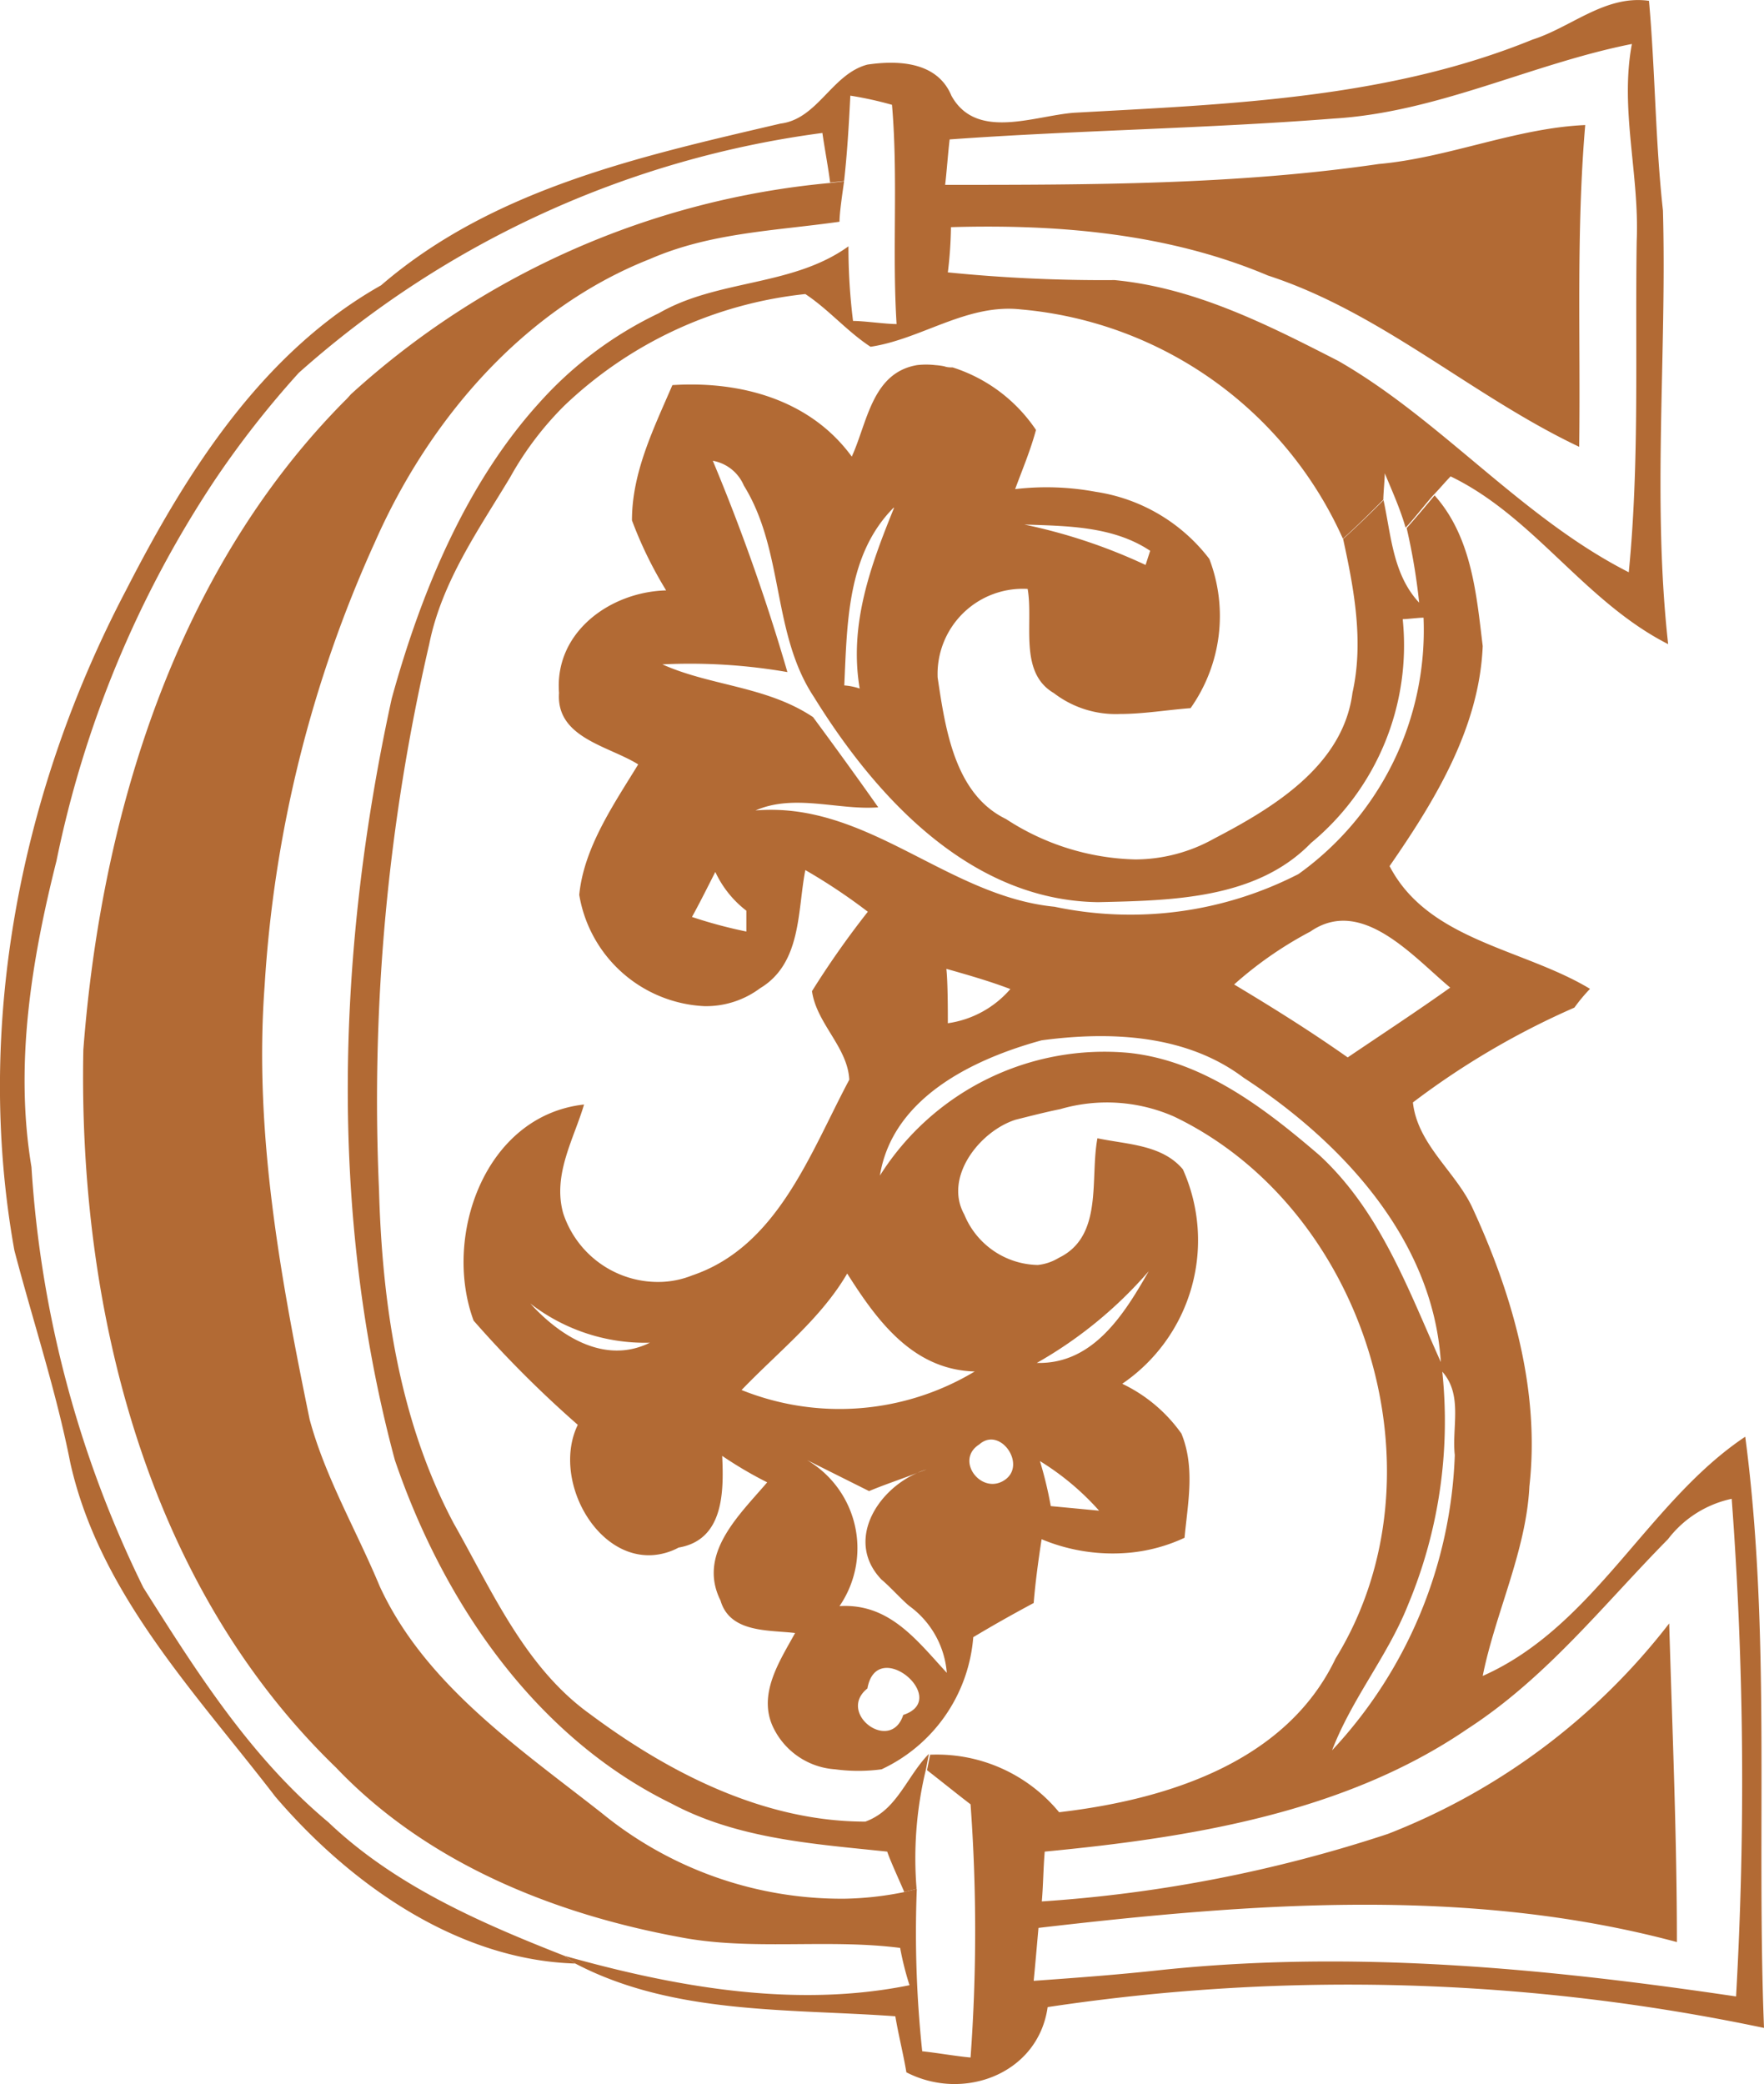
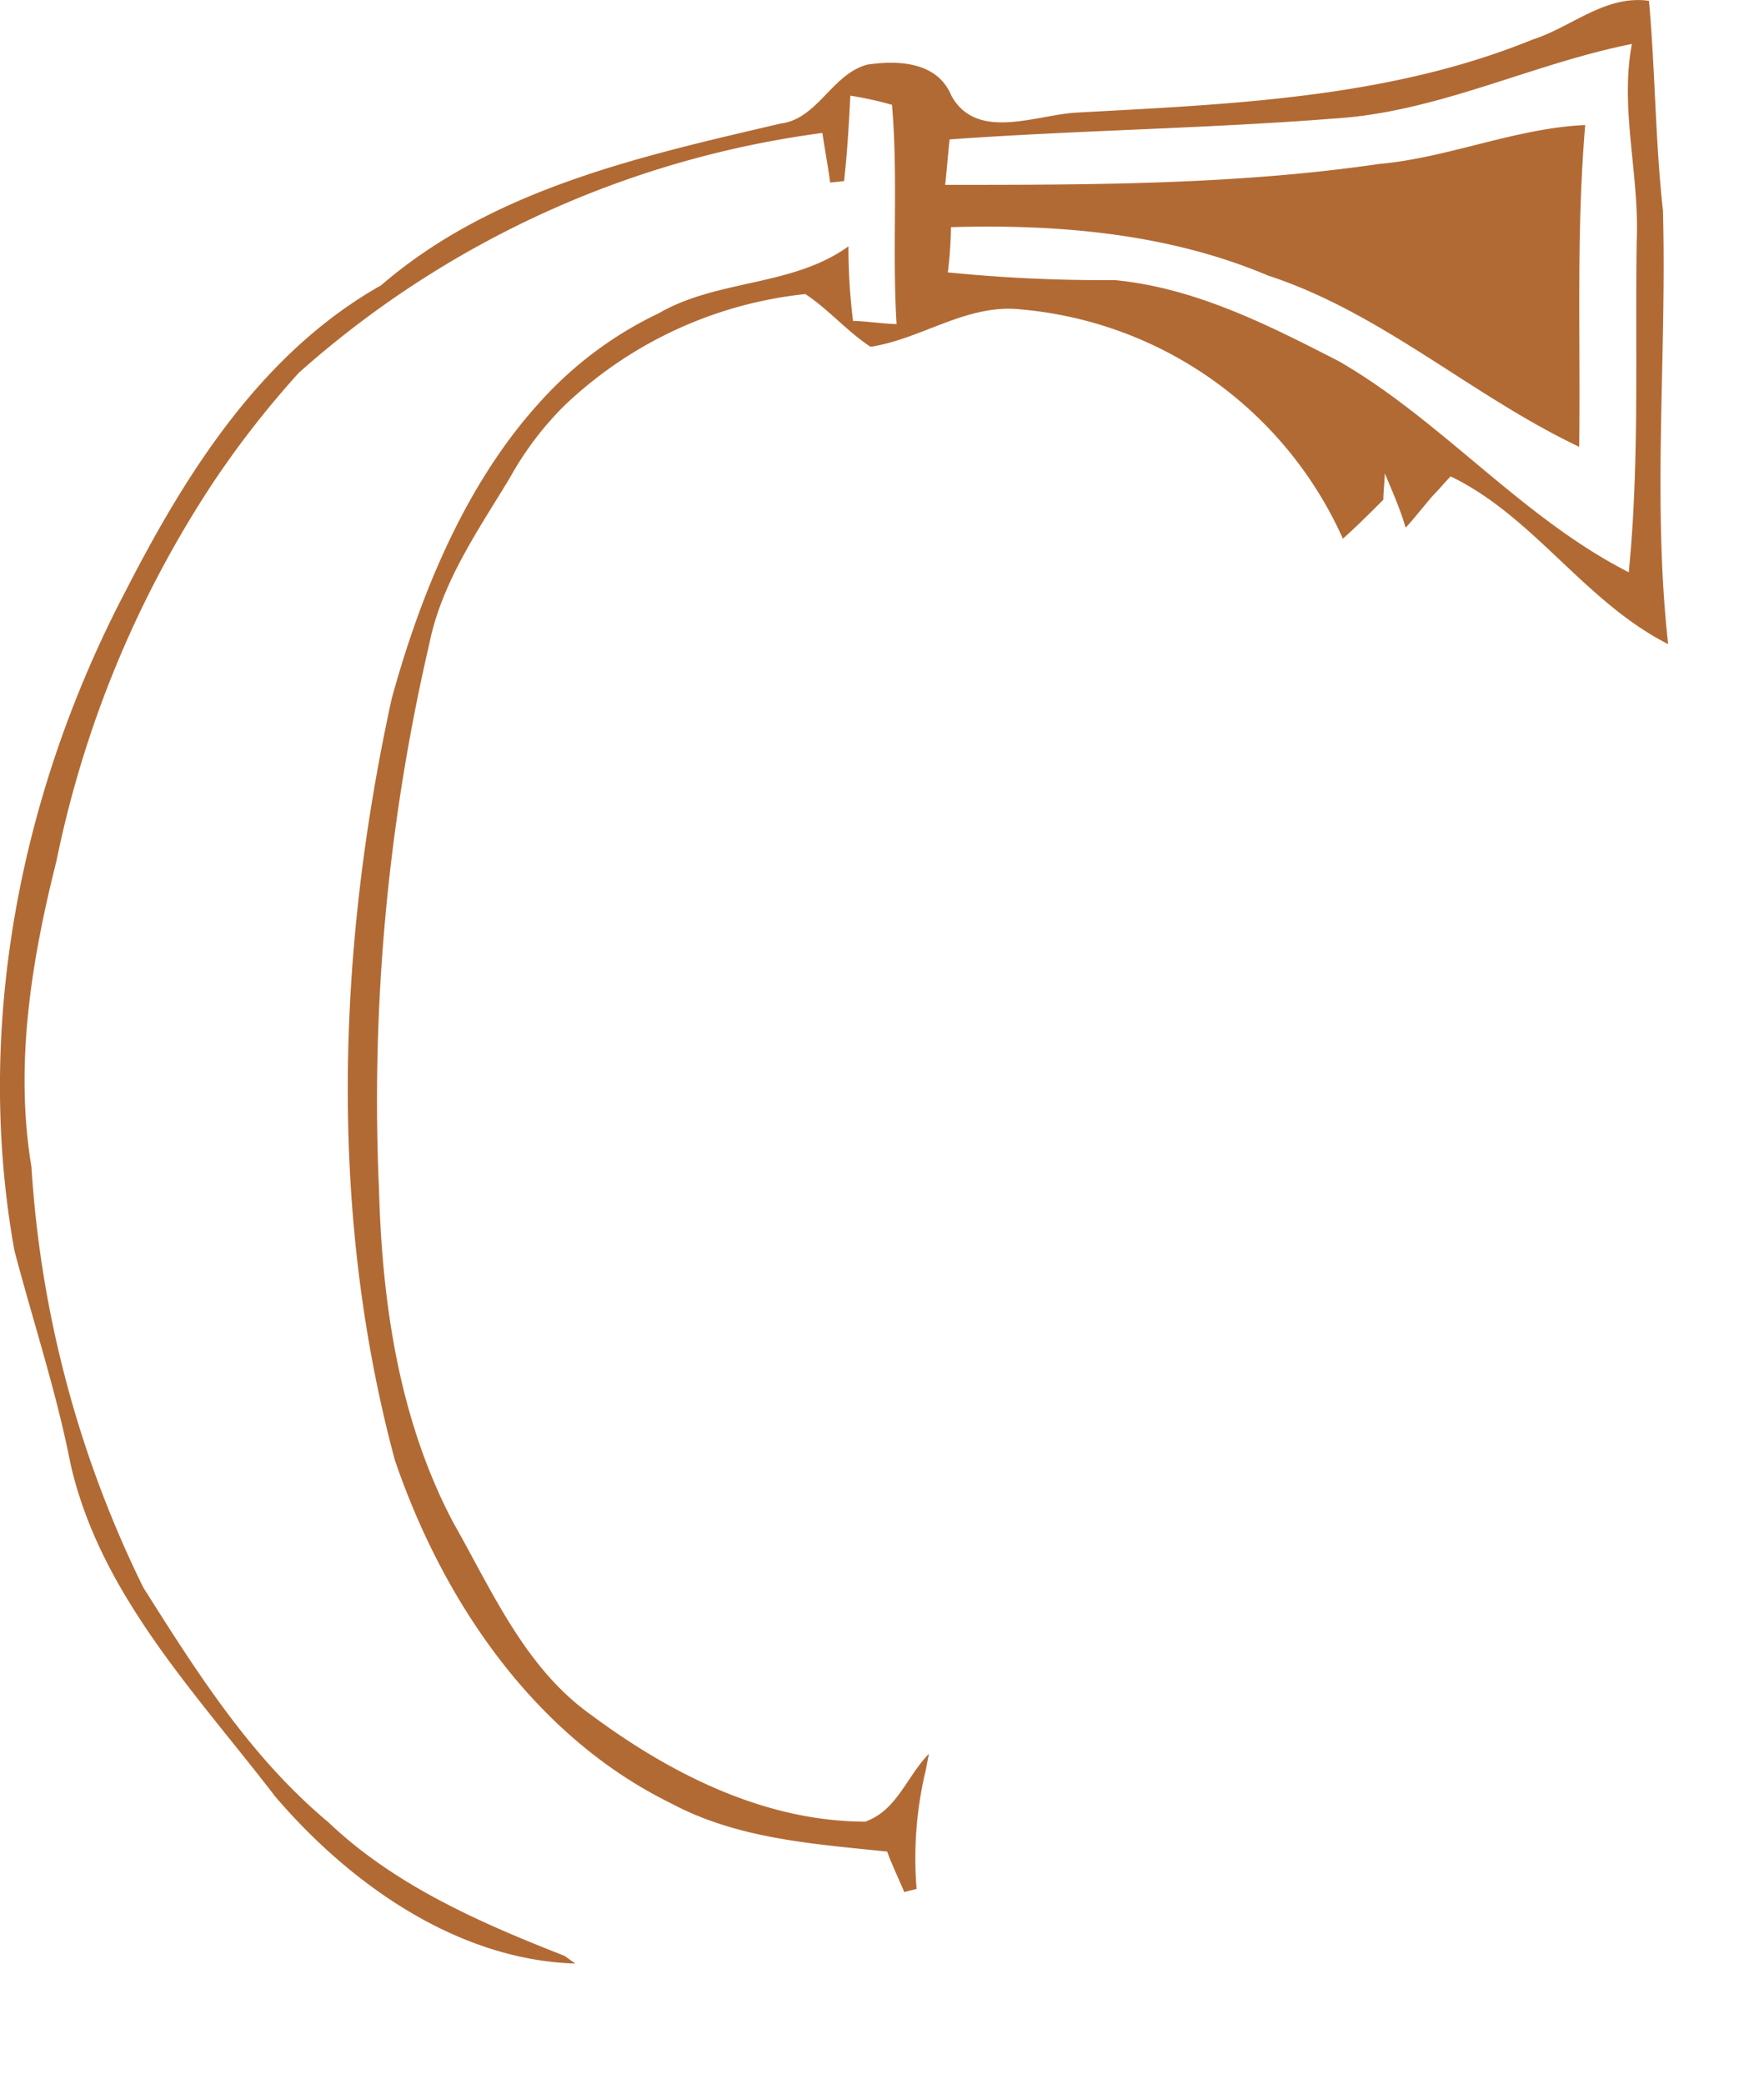
<svg xmlns="http://www.w3.org/2000/svg" viewBox="0 0 84.66 100">
  <defs>
    <style>.cls-1{fill:#b26a34;}</style>
  </defs>
  <g id="Layer_2" data-name="Layer 2">
    <g id="Layer_1-2" data-name="Layer 1">
      <path class="cls-1" d="M40.51,8.69c.15-1.34.23-2.68.3-4.1h0a17.11,17.11,0,0,1,2,.44c.3,3.51,0,7,.22,10.52h0c-.52,0-1.57-.15-2.09-.15a28.55,28.55,0,0,1-.22-3.58c-2.69,1.94-6.27,1.57-9.1,3.21a18.15,18.15,0,0,0-5.74,4.3c-3.54,3.9-5.7,9.17-7.08,14.19-2.61,11.93-3.06,24.61.15,36.54,2.31,6.78,6.71,13.27,13.27,16.48,3.2,1.71,6.86,1.94,10.36,2.31.15.45.6,1.42.82,1.94h0l.59-.15a18.1,18.1,0,0,1,.45-5.74l.14-.74c-.91.91-1.42,2.34-2.53,3a2.78,2.78,0,0,1-.52.25c-4.85,0-9.4-2.32-13.2-5.15-3.13-2.24-4.7-5.89-6.56-9.17-2.61-4.92-3.43-10.52-3.58-16A96.79,96.79,0,0,1,20.6,30.91c.6-3,2.39-5.52,3.88-8a15.36,15.36,0,0,1,2.61-3.45,19.75,19.75,0,0,1,11.56-5.35c1.12.74,2,1.79,3.13,2.53,2.46-.37,4.63-2.09,7.24-1.79a18.72,18.72,0,0,1,15.43,11c.67-.6,1.27-1.2,1.94-1.87h0c0-.3.07-1,.07-1.27h0c.37.89.74,1.71,1,2.61.37-.38,1-1.2,1.34-1.57h0c.22-.22.6-.67.82-.89,4,1.93,6.41,6,10.44,8.05C79.29,24,80,17,79.81,10.1c-.37-3.35-.37-6.71-.67-10.06-2.09-.3-3.73,1.27-5.59,1.86C66.61,4.73,59,5,51.55,5.41c-1.94.15-4.7,1.34-5.89-.82C45,3,43.2,2.87,41.63,3.1c-1.71.45-2.38,2.61-4.17,2.83-6.71,1.57-13.8,3.13-19.17,7.76C12.62,16.89,9,22.56,6.06,28.3,1,37.92-1.25,49.18.69,60c.9,3.43,2,6.72,2.69,10.22,1.41,6.26,6,11,9.84,16,3.58,4.18,8.72,7.83,14.39,8l-.52-.37c-4-1.57-8.13-3.36-11.33-6.41C12,84.3,9.42,80.2,6.88,76.18A53.13,53.13,0,0,1,1.51,56c-.82-4.92,0-9.92,1.2-14.69a51.69,51.69,0,0,1,7.55-18.2,45.52,45.52,0,0,1,4.08-5.22A47,47,0,0,1,39.47,6.38c.08.59.3,1.78.37,2.38h0Zm5.07-2c6.12-.44,12.31-.52,18.42-1,5-.3,9.48-2.62,14.32-3.58-.59,3.13.37,6.26.23,9.47-.08,5.29.14,10.59-.38,15.88-5.14-2.61-9-7.31-13.94-10.14-3.36-1.72-6.86-3.51-10.74-3.88a74.43,74.43,0,0,1-8-.37,19.61,19.61,0,0,0,.15-2.17c5.15-.15,10.44.3,15.21,2.32C66.31,15,70.64,19,75.79,21.44c.07-5.15-.15-10.29.29-15.44-3.35.15-6.56,1.57-9.91,1.87-6.86,1-13.88,1-20.81,1C45.43,8.31,45.51,7.2,45.58,6.67Z" />
-       <path class="cls-1" d="M83.76,68.94c-4.69,3.13-7.23,9.1-12.6,11.48.6-3,2.09-6,2.24-9.09.52-4.63-.82-9.25-2.76-13.43-.82-1.71-2.61-3-2.83-5a38.06,38.06,0,0,1,7.75-4.55,8.31,8.31,0,0,1,.75-.9c-3.21-1.94-7.76-2.31-9.62-5.89C68.85,38.44,71,34.94,71.16,31c-.3-2.46-.52-5.22-2.31-7.23-.3.37-1,1.19-1.34,1.57h0a29.39,29.39,0,0,1,.6,3.58h0c-1.26-1.35-1.34-3.21-1.71-4.92-.67.67-1.27,1.26-1.94,1.86.52,2.38,1,4.92.45,7.38-.45,3.5-3.8,5.52-6.64,7a7.79,7.79,0,0,1-3.78,1,11.83,11.83,0,0,1-6.21-1.94c-2.46-1.19-2.91-4.32-3.28-6.79a4.09,4.09,0,0,1,4.32-4.25h0c.29,1.64-.45,4,1.26,5a4.87,4.87,0,0,0,3.17,1c1.14,0,2.31-.2,3.39-.28a7.66,7.66,0,0,0,.9-7.16,8.43,8.43,0,0,0-5.45-3.22,12.92,12.92,0,0,0-3.87-.13h0c.37-1,.74-1.87,1-2.84a7.59,7.59,0,0,0-4-3c-.12,0-.26,0-.39-.05a3.11,3.11,0,0,0-.44-.06,3.75,3.75,0,0,0-.88,0c-2.16.37-2.38,2.75-3.13,4.39h0c-2-2.74-5.35-3.64-8.61-3.43h0c-.9,2.09-1.94,4.18-1.94,6.49a19.32,19.32,0,0,0,1.64,3.36c-2.68.07-5.37,2-5.14,4.92-.15,2.16,2.38,2.54,3.8,3.43-1.19,1.94-2.61,4-2.83,6.26a6.4,6.4,0,0,0,6,5.34,4.33,4.33,0,0,0,2.68-.86c2-1.2,1.79-3.73,2.17-5.67h0a27.78,27.78,0,0,1,3,2,42.9,42.9,0,0,0-2.68,3.81c.22,1.56,1.71,2.68,1.79,4.25-1.87,3.5-3.43,8-7.54,9.39a4.41,4.41,0,0,1-1.42.31,4.79,4.79,0,0,1-4.77-3.29c-.52-1.86.52-3.58,1-5.22-4.77.53-6.79,6.34-5.3,10.37a53.52,53.52,0,0,0,5,5c-1.24,2.55.83,6.46,3.62,6.25a3.08,3.08,0,0,0,1.22-.36c2.17-.37,2.17-2.68,2.09-4.4h0a19.13,19.13,0,0,0,2.16,1.27c-1.34,1.57-3.36,3.43-2.24,5.67.45,1.56,2.31,1.41,3.58,1.56-.74,1.35-1.86,3-1,4.63a3.56,3.56,0,0,0,2.92,1.91,8.35,8.35,0,0,0,2.23,0,7.66,7.66,0,0,0,4.4-6.34c1-.6,1.93-1.12,2.9-1.64.08-1,.23-2.09.38-3.06h0a8.87,8.87,0,0,0,4.29.64,8,8,0,0,0,2.57-.71c.15-1.64.52-3.36-.15-5a7.36,7.36,0,0,0-2.84-2.39,8.33,8.33,0,0,0,2.91-10.29c-1-1.19-2.68-1.19-4.1-1.49-.37,1.94.3,4.7-1.86,5.74a2.42,2.42,0,0,1-1,.34,3.89,3.89,0,0,1-3.53-2.42c-1-1.79.74-4,2.46-4.55.68-.17,1.41-.36,2.15-.51a8,8,0,0,1,5.46.36c9.17,4.4,13.2,17.15,7.75,26-2.38,5-8.13,6.78-13.27,7.38h0a7.6,7.6,0,0,0-6.19-2.76h0l-.15.74c.67.52,1.41,1.12,2.09,1.64a83.51,83.51,0,0,1,0,12.15c-.75-.07-1.57-.22-2.32-.3A53.91,53.91,0,0,1,44,90.64h0l-.6.15h0a15.49,15.49,0,0,1-2.88.32A18.2,18.2,0,0,1,28.88,87c-4-3.14-8.5-6.19-10.66-10.89-1.12-2.69-2.61-5.22-3.36-8-1.41-6.86-2.68-13.8-2.16-20.81A60.26,60.26,0,0,1,18,26c2.6-5.89,7.15-11.19,13.19-13.57,2.91-1.27,6-1.35,9.1-1.79,0-.45.15-1.42.22-1.94h0l-.67.08h0a39.47,39.47,0,0,0-23,10.14c-.1.11-.19.22-.3.32C8.44,27.41,4.86,39.1,4,50.37,3.75,62.75,7,76,16.13,84.82c4.33,4.55,10.37,7,16.48,8.13,3.43.67,7.08.07,10.59.52a14.65,14.65,0,0,0,.45,1.79h0c-5.52,1.12-11.26.08-16.56-1.41l.52.37c4.7,2.46,10.22,2.16,15.36,2.53.15.9.38,1.79.53,2.69,2.75,1.42,6.33.07,6.78-3.13a96.89,96.89,0,0,1,34.38,1C84.29,87.88,85,78.34,83.76,68.94ZM55.2,26.43l-.22.68a26.36,26.36,0,0,0-5.82-1.94C51.18,25.24,53.42,25.24,55.2,26.43Zm-29.9,36a9,9,0,0,0,5.89,2C29,65.51,26.79,64.09,25.3,62.38Zm25.13,9.84a19,19,0,0,0-.52-2.16,12.69,12.69,0,0,1,2.84,2.38ZM55.13,61c-1.19,2.09-2.68,4.47-5.37,4.4A20.39,20.39,0,0,0,55.13,61ZM69.6,47.39c-1.57,1.12-3.28,2.24-4.92,3.35-1.79-1.26-3.58-2.38-5.45-3.5a18.26,18.26,0,0,1,3.66-2.54C65.35,43,67.81,45.9,69.6,47.39Zm-26.7-23c-1.12,2.76-2.16,5.59-1.64,8.65a3,3,0,0,0-.74-.15C40.66,29.87,40.66,26.59,42.9,24.35ZM35.82,44.7A22.62,22.62,0,0,1,33.21,44c.37-.67.74-1.41,1.12-2.16a5,5,0,0,0,1.49,1.86Zm.44-5.81c1.87-.82,4,0,5.89-.15-1-1.42-2.08-2.91-3.13-4.33-2.23-1.49-4.92-1.49-7.23-2.53a27.26,27.26,0,0,1,6,.37,95.27,95.27,0,0,0-3.58-10.14,2,2,0,0,1,1.49,1.19c1.94,3.13,1.34,7.09,3.36,10.14,3,4.85,7.53,9.77,13.64,9.85,3.58-.08,7.61-.15,10.22-2.84a12.3,12.3,0,0,0,4.4-10.74c.22,0,.74-.07,1-.07a14.39,14.39,0,0,1-6,12.3,17.65,17.65,0,0,1-11.71,1.57C45.44,43,41.63,38.44,36.26,38.89Zm12.23,8.57a4.87,4.87,0,0,1-3,1.64c0-.59,0-1.93-.07-2.61C46.48,46.79,47.52,47.09,48.49,47.46ZM43.35,82.29c-.6,1.86-3.21-.08-1.72-1.27C42.08,78.49,45.66,81.54,43.35,82.29Zm-3.06-5.22a4.91,4.91,0,0,0-2.16-7.31l3.58,1.79c.76-.32,1.56-.58,2.33-.88a3.16,3.16,0,0,1,.43-.16l-.43.16c-2,.86-3.47,3.32-1.73,5.13.37.3,1,1,1.34,1.27a4.39,4.39,0,0,1,1.79,3.2C44,78.71,42.68,76.92,40.29,77.07ZM47,69.31c1-.89,2.31,1,1.2,1.72S45.81,70.06,47,69.31Zm-.22-3.5a12.6,12.6,0,0,1-11.19.89c1.79-1.86,3.81-3.43,5.07-5.59C42.08,63.35,43.8,65.73,46.78,65.81ZM63.33,55.44c-2.61-2.24-5.59-4.55-9.17-4.92a12.74,12.74,0,0,0-11.93,5.89c.6-3.73,4.47-5.59,7.76-6.49,3.28-.44,6.93-.29,9.69,1.79,4.7,3.06,9.1,7.76,9.47,13.65C67.58,61.86,66.24,58.13,63.33,55.44ZM67.58,77a22.83,22.83,0,0,0,1.64-11.18c1,1.12.45,2.68.6,4a21.86,21.86,0,0,1-5.89,14.17C64.9,81.47,66.61,79.45,67.58,77Zm15.74,18.8c-9.1-1.35-18.35-2.24-27.59-1.27-2,.22-4,.37-6.12.52.08-.82.15-1.64.23-2.54,10.21-1.19,20.65-2,30.64.68,0-5.07-.22-10.15-.37-15.29A31.49,31.49,0,0,1,66.61,88,66.91,66.91,0,0,1,50,91.24c.07-.82.07-1.57.14-2.39,7-.67,14.4-1.86,20.29-5.89,3.8-2.46,6.56-6,9.62-9.1a5.22,5.22,0,0,1,3.06-1.94A182.84,182.84,0,0,1,83.32,95.79Z" />
    </g>
  </g>
</svg>